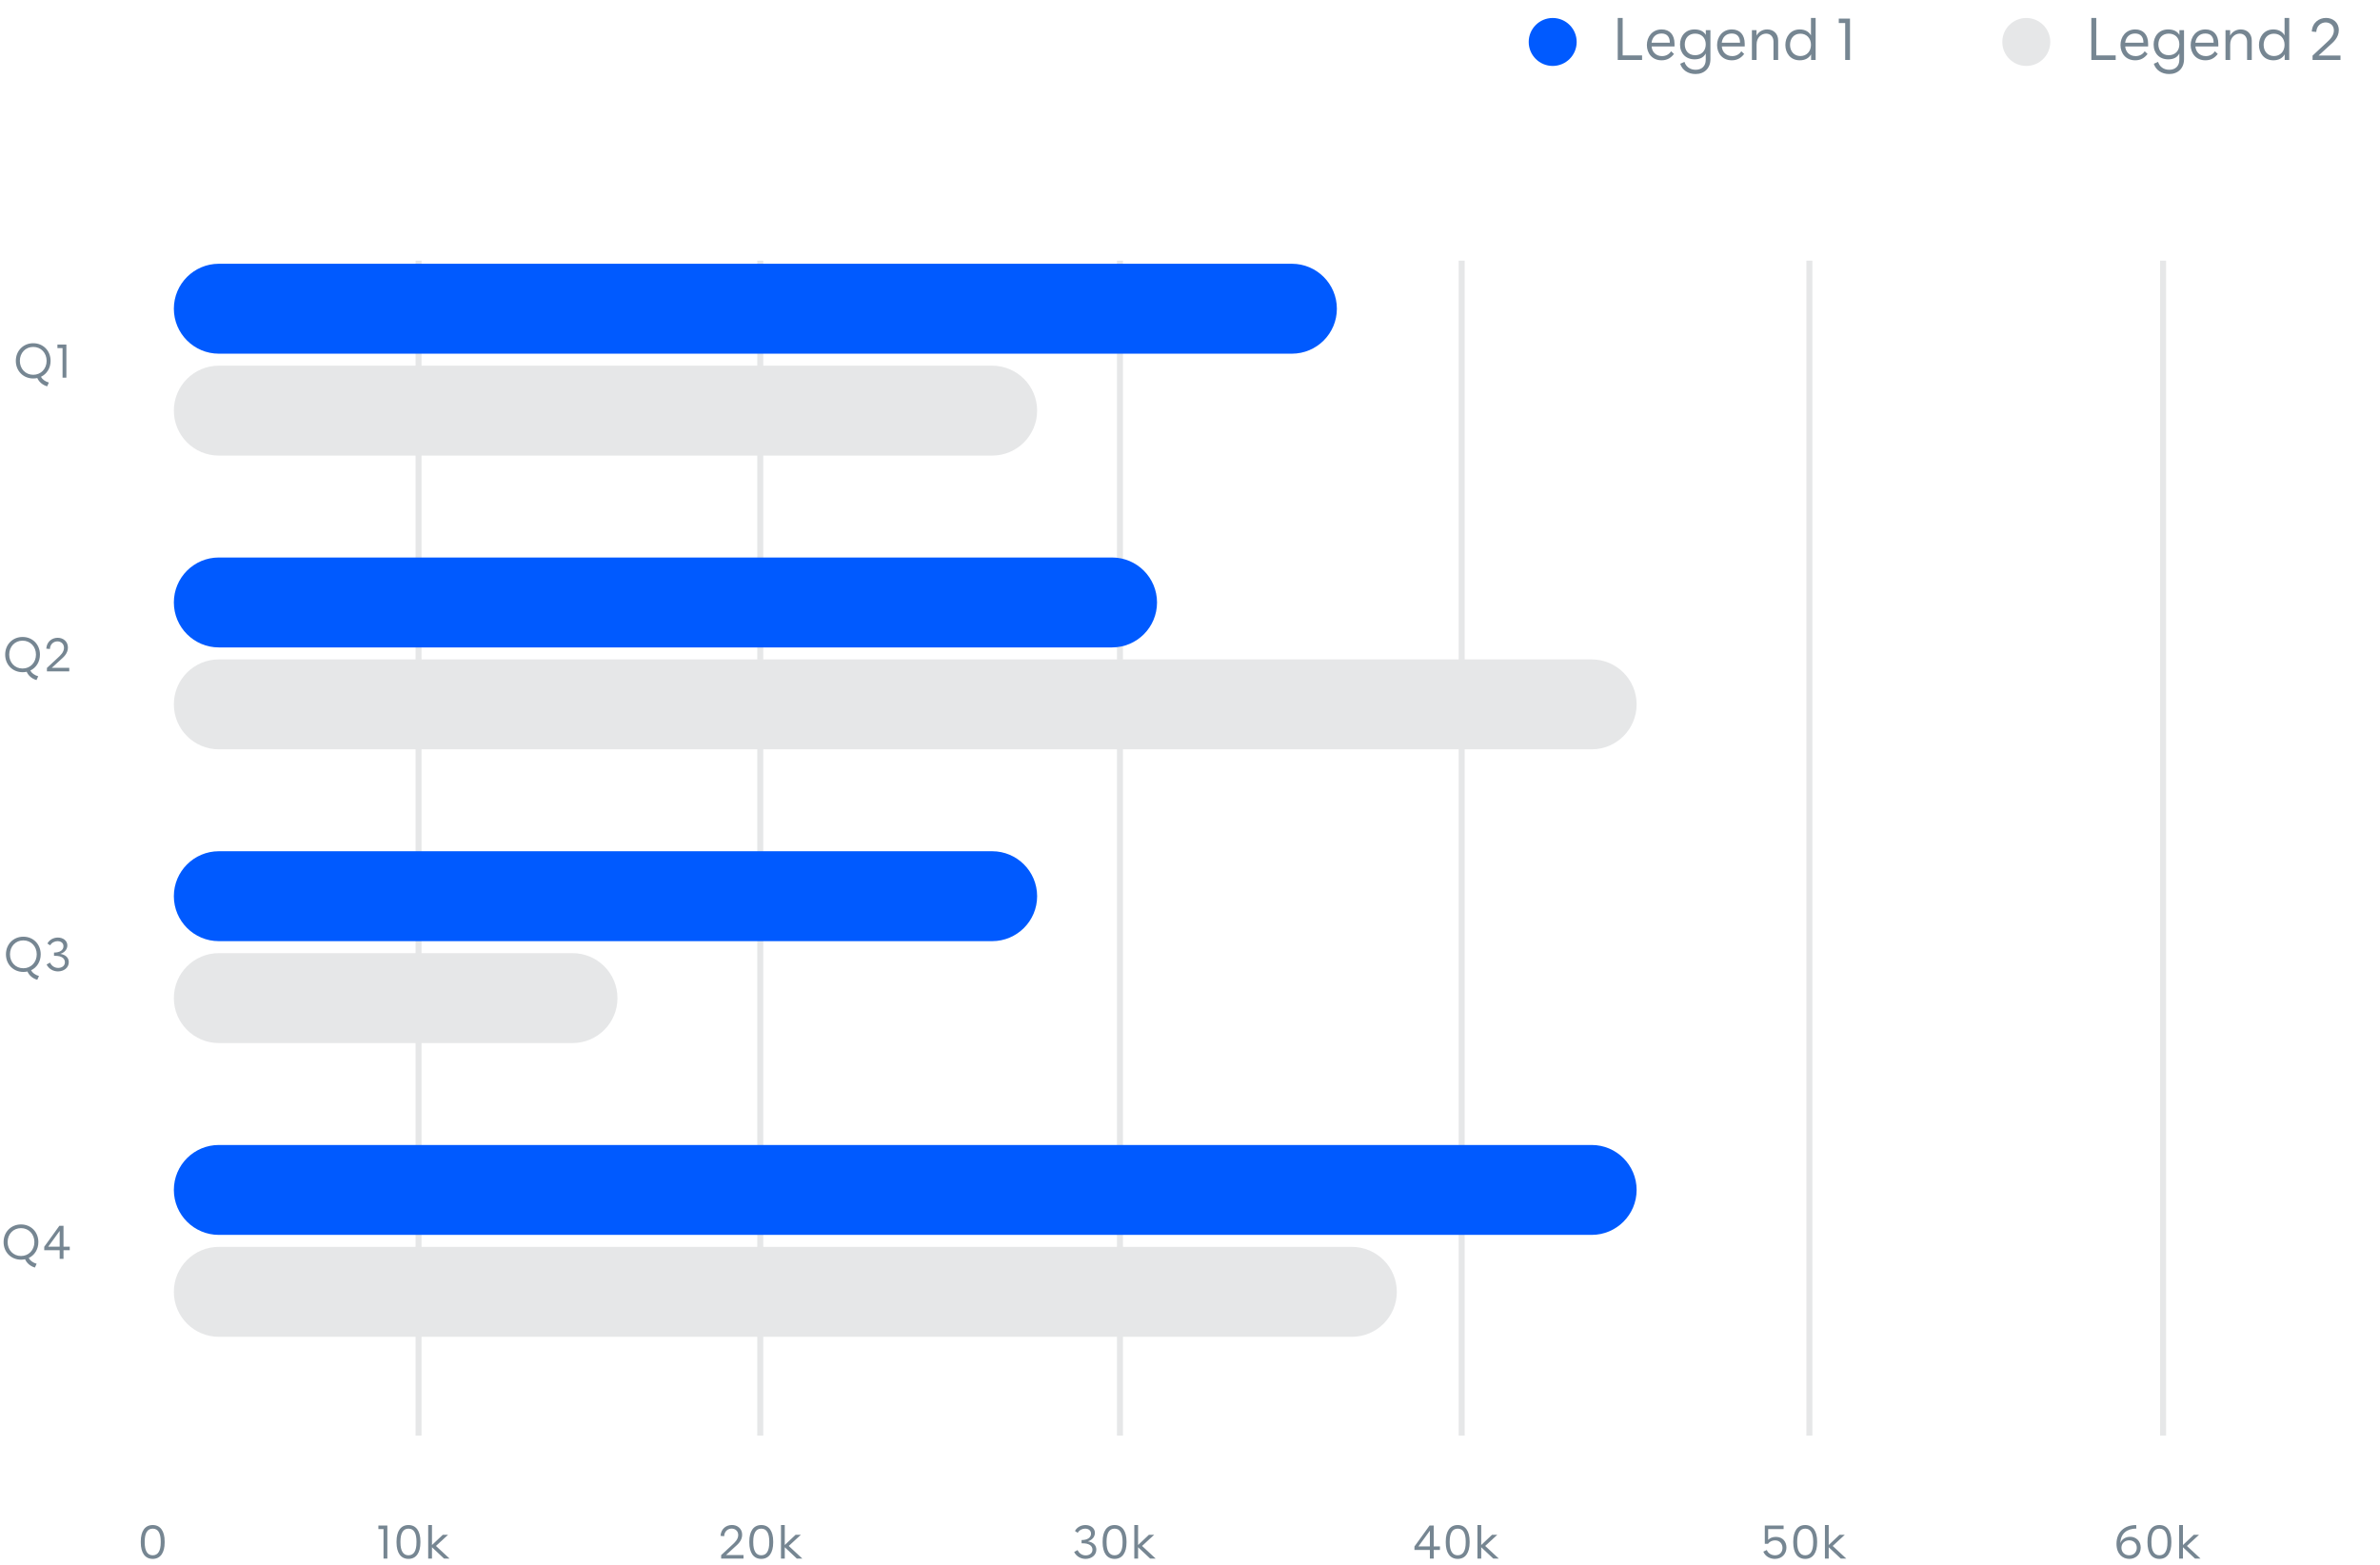
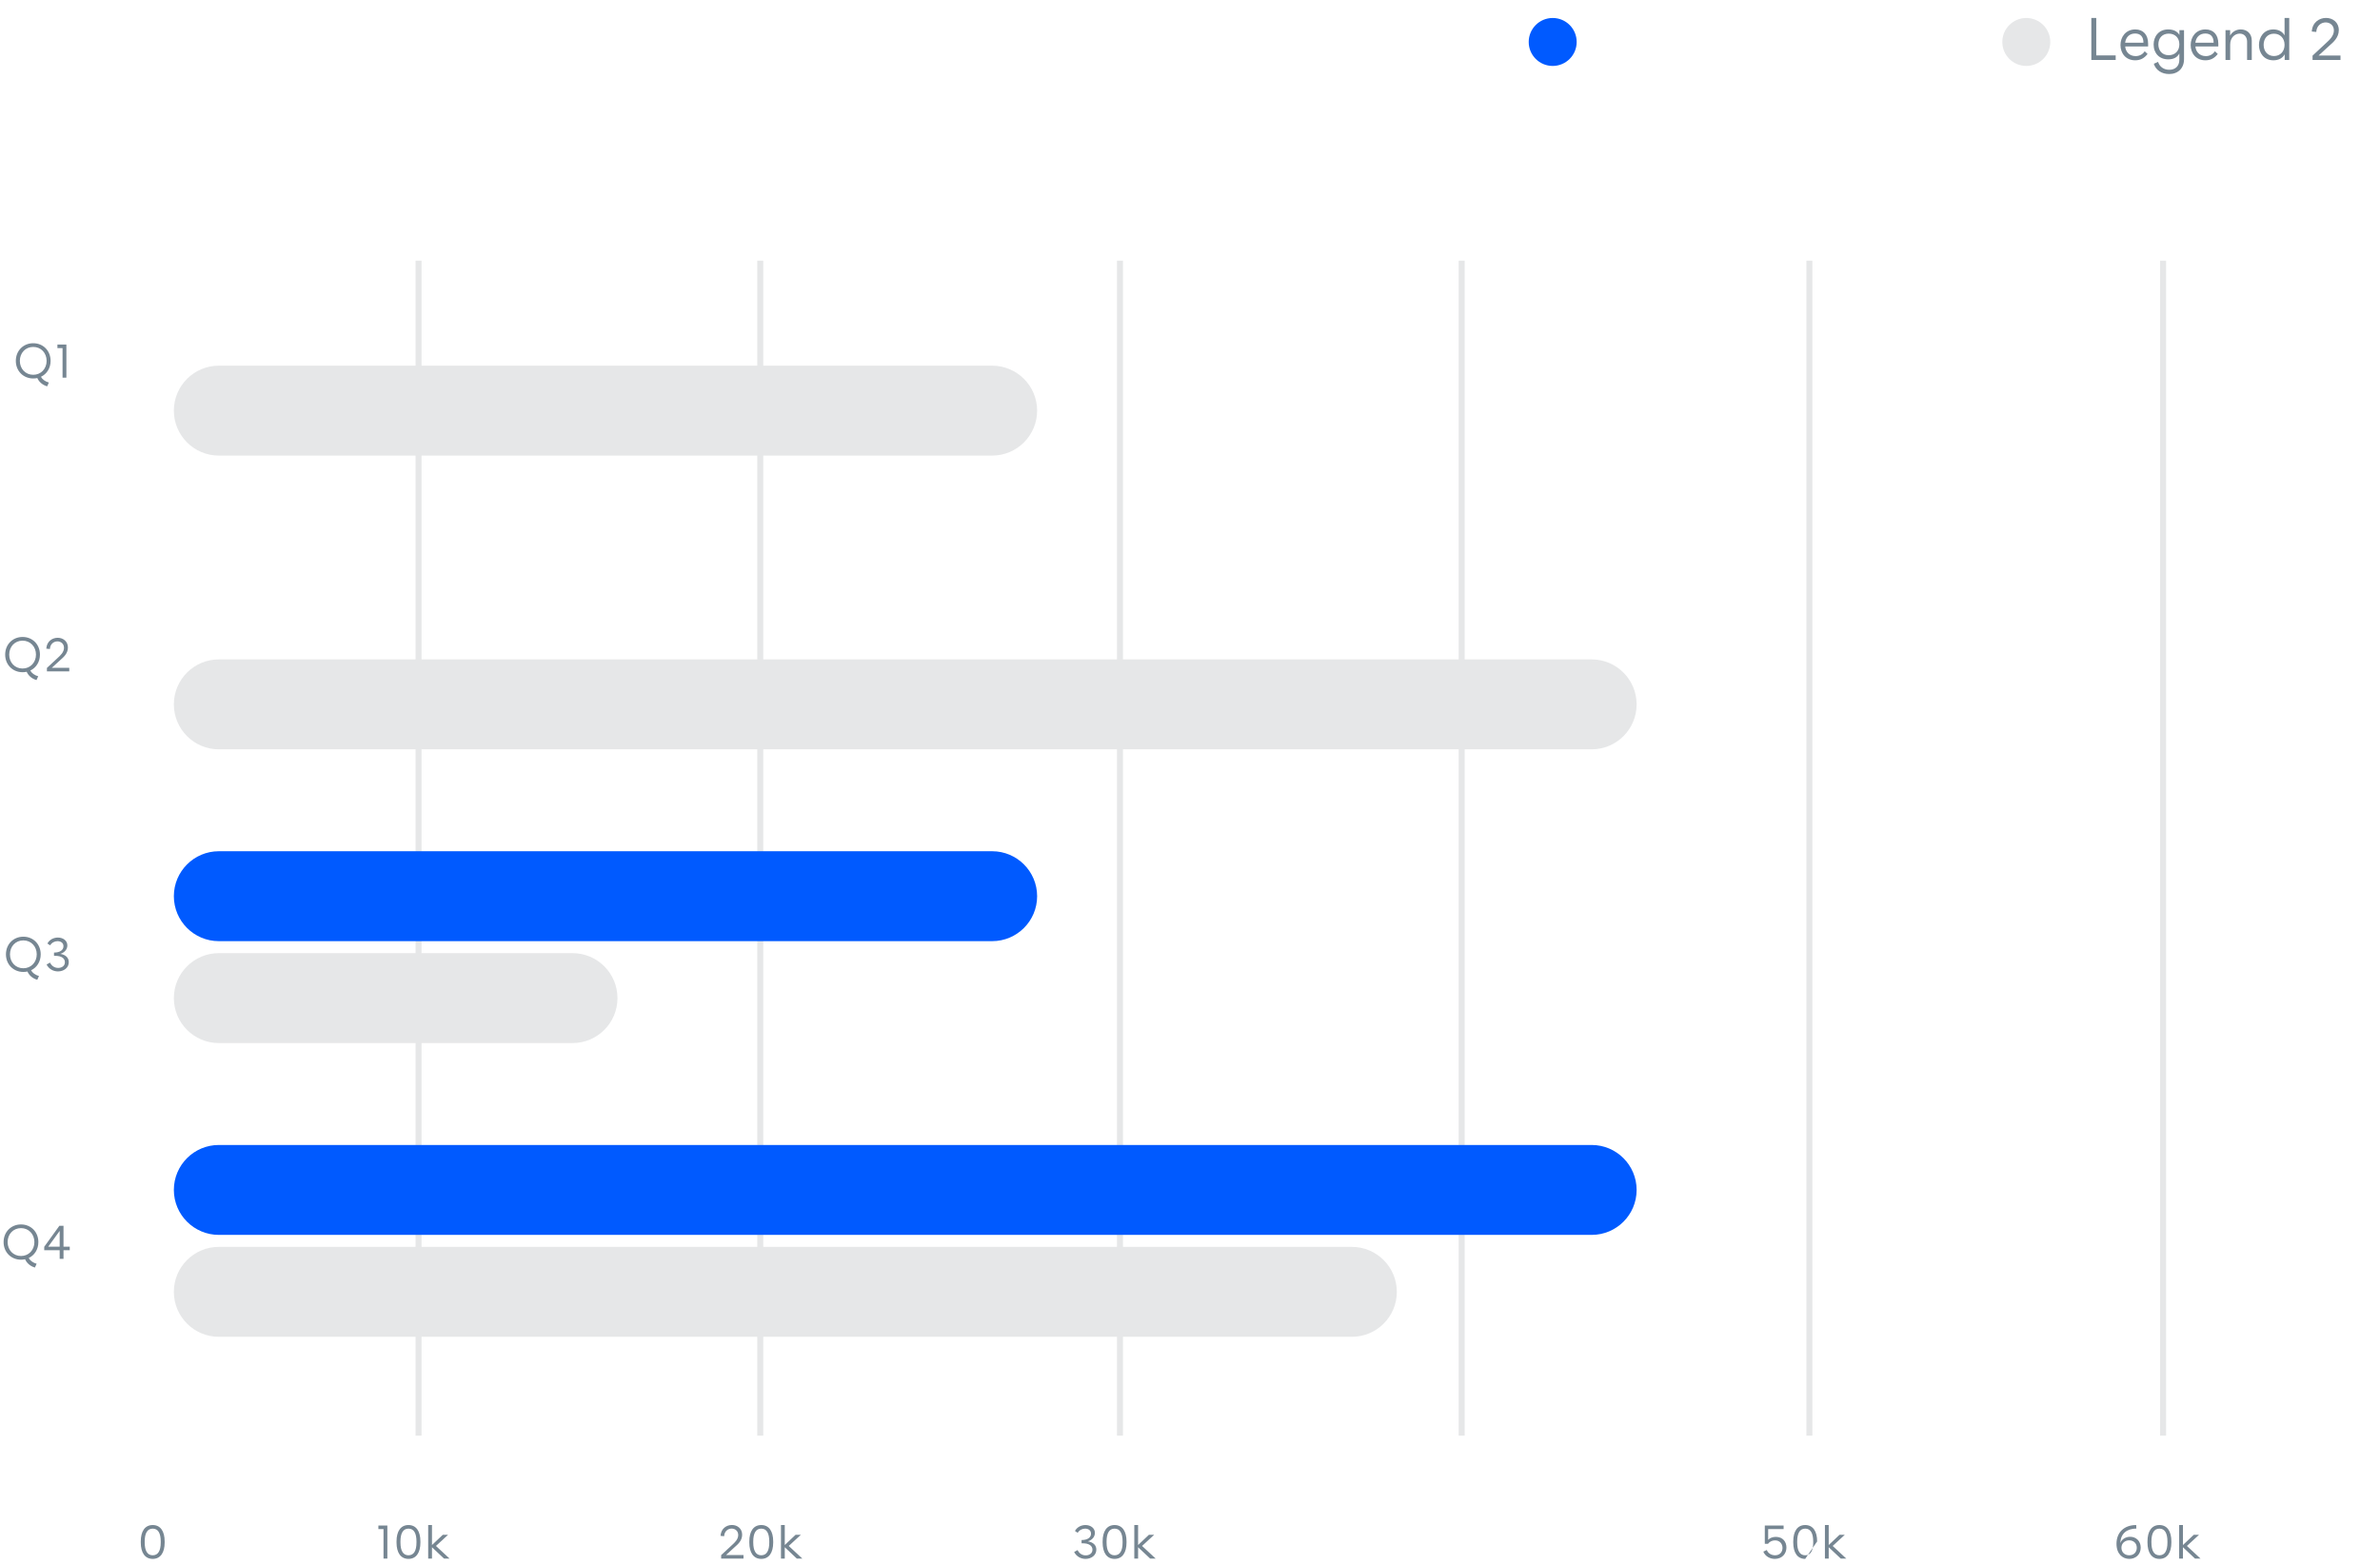
<svg xmlns="http://www.w3.org/2000/svg" width="397px" height="261px" viewBox="0 0 397 261" version="1.1">
  <title>Group 47</title>
  <g id="Brand-Guidelines" stroke="none" stroke-width="1" fill="none" fill-rule="evenodd">
    <g id="Icons-&amp;-illustrations-guidelines-v2" transform="translate(-414, -21682)">
      <g id="Group-47" transform="translate(414.6, 21682)">
        <g id="lines" transform="translate(67.4, 43)" stroke="#E6E7E8" stroke-linecap="square">
          <line x1="1.818" y1="195.982" x2="1.818" y2="0.982" id="Line-Copy-3" />
          <line x1="58.818" y1="195.982" x2="58.818" y2="0.982" id="Line-Copy-3" />
          <line x1="118.818" y1="195.982" x2="118.818" y2="0.982" id="Line-Copy-3" />
          <line x1="175.818" y1="195.982" x2="175.818" y2="0.982" id="Line-Copy-3" />
          <line x1="233.818" y1="195.982" x2="233.818" y2="0.982" id="Line-Copy-3" />
          <line x1="292.818" y1="195.982" x2="292.818" y2="0.982" id="Line-Copy-3" />
        </g>
        <g id="bars" transform="translate(28.4, 44)">
          <g id="4" transform="translate(0, 147)">
            <path d="M-1.13686838e-13,7.5 C-1.13686838e-13,3.358 3.356,2.72488232e-14 7.503,2.57999143e-14 L236.497,-5.42216238e-14 C240.641,-5.56696012e-14 244,3.366 244,7.5 L244,7.5 C244,11.642 240.644,15 236.497,15 L7.503,15 C3.359,15 -1.13686838e-13,11.634 -1.13686838e-13,7.5 L-1.13686838e-13,7.5 Z" id="Rectangle-6" fill="#005AFF" transform="translate(122, 7.5) rotate(-180) translate(-122, -7.5) " />
            <path d="M-1.13686838e-13,24.5 C-1.13686838e-13,20.358 3.35,17 7.502,17 L196.498,17 C200.641,17 204,20.366 204,24.5 L204,24.5 C204,28.642 200.65,32 196.498,32 L7.502,32 C3.359,32 -1.13686838e-13,28.634 -1.13686838e-13,24.5 L-1.13686838e-13,24.5 Z" id="Rectangle-6" fill="#E6E7E8" transform="translate(102, 24.5) rotate(-180) translate(-102, -24.5) " />
          </g>
          <g id="3" transform="translate(0, 98)">
            <path d="M0,7.5 C0,3.358 3.365,8.3594525e-14 7.502,8.29056432e-14 L136.498,6.142335e-14 C140.641,6.07334016e-14 144,3.366 144,7.5 L144,7.5 C144,11.642 140.635,15 136.498,15 L7.502,15 C3.359,15 0,11.634 0,7.5 L0,7.5 Z" id="Rectangle-6" fill="#005AFF" transform="translate(72, 7.5) rotate(-180) translate(-72, -7.5) " />
            <path d="M0,24.5 C0,20.358 3.36,17 7.503,17 L66.497,17 C70.641,17 74,20.366 74,24.5 L74,24.5 C74,28.642 70.64,32 66.497,32 L7.503,32 C3.359,32 0,28.634 0,24.5 L0,24.5 Z" id="Rectangle-6" fill="#E6E7E8" transform="translate(37, 24.5) rotate(-180) translate(-37, -24.5) " />
          </g>
          <g id="2" transform="translate(0, 49)">
-             <path d="M0,7.5 C0,3.358 3.35,5.59724984e-14 7.5,5.48937866e-14 L156.5,1.6160487e-14 C160.642,1.50837348e-14 164,3.366 164,7.5 L164,7.5 C164,11.642 160.65,15 156.5,15 L7.5,15 C3.358,15 0,11.634 0,7.5 L0,7.5 Z" id="Rectangle-6" fill="#005AFF" transform="translate(82, 7.5) rotate(-180) translate(-82, -7.5) " />
            <path d="M0,24.5 C0,20.358 3.356,17 7.503,17 L236.497,17 C240.641,17 244,20.366 244,24.5 L244,24.5 C244,28.642 240.644,32 236.497,32 L7.503,32 C3.359,32 0,28.634 0,24.5 L0,24.5 Z" id="Rectangle-6" fill="#E6E7E8" transform="translate(122, 24.5) rotate(-180) translate(-122, -24.5) " />
          </g>
          <g id="1">
-             <path d="M0,7.5 C0,3.358 3.367,1.59132419e-14 7.501,1.5686139e-14 L186.499,5.85218772e-15 C190.642,5.62459399e-15 194,3.366 194,7.5 L194,7.5 C194,11.642 190.633,15 186.499,15 L7.501,15 C3.358,15 0,11.634 0,7.5 L0,7.5 Z" id="Rectangle-6" fill="#005AFF" transform="translate(97, 7.5) rotate(-180) translate(-97, -7.5) " />
            <path d="M0,24.5 C0,20.358 3.365,17 7.502,17 L136.498,17 C140.641,17 144,20.366 144,24.5 L144,24.5 C144,28.642 140.635,32 136.498,32 L7.502,32 C3.359,32 0,28.634 0,24.5 L0,24.5 Z" id="Rectangle-6" fill="#E6E7E8" transform="translate(72, 24.5) rotate(-180) translate(-72, -24.5) " />
          </g>
        </g>
        <path d="M64.013,260 L64.013,254.48 L62.517,254.48 L62.517,255.072 L63.373,255.072 L63.373,260 L64.013,260 Z M67.535,260.048 C68.831,260.048 69.527,259.008 69.527,257.312 L69.527,257.136 C69.527,255.44 68.831,254.4 67.535,254.4 C66.239,254.4 65.543,255.44 65.543,257.136 L65.543,257.312 C65.543,259.008 66.239,260.048 67.535,260.048 Z M67.535,259.448 C66.639,259.448 66.199,258.68 66.199,257.312 L66.199,257.136 C66.199,255.768 66.639,255 67.535,255 C68.439,255 68.871,255.768 68.871,257.136 L68.871,257.312 C68.871,258.68 68.439,259.448 67.535,259.448 Z M71.457,260 L71.457,258.104 L73.473,260 L74.393,260 L72.121,257.888 L74.145,256.024 L73.265,256.024 L71.457,257.736 L71.457,254.4 L70.825,254.4 L70.825,260 L71.457,260 Z" id="10k" fill="#768692" fill-rule="nonzero" />
        <path d="M24.874,260.048 C26.17,260.048 26.866,259.008 26.866,257.312 L26.866,257.136 C26.866,255.44 26.17,254.4 24.874,254.4 C23.578,254.4 22.882,255.44 22.882,257.136 L22.882,257.312 C22.882,259.008 23.578,260.048 24.874,260.048 Z M24.874,259.448 C23.978,259.448 23.538,258.68 23.538,257.312 L23.538,257.136 C23.538,255.768 23.978,255 24.874,255 C25.778,255 26.21,255.768 26.21,257.136 L26.21,257.312 C26.21,258.68 25.778,259.448 24.874,259.448 Z" id="0" fill="#768692" fill-rule="nonzero" />
        <path d="M5.224,211.448 L5.512,210.816 C4.896,210.64 4.416,210.288 4.192,209.856 C5.168,209.392 5.8,208.408 5.8,207.2 C5.8,205.512 4.568,204.256 2.904,204.256 C1.24,204.256 -1.98951966e-13,205.512 -1.98951966e-13,207.2 C-1.98951966e-13,208.88 1.24,210.136 2.904,210.136 C3.136,210.136 3.368,210.112 3.584,210.064 C3.864,210.712 4.456,211.224 5.224,211.448 Z M2.904,209.52 C1.616,209.52 0.672,208.528 0.672,207.2 C0.672,205.864 1.616,204.872 2.904,204.872 C4.184,204.872 5.136,205.864 5.136,207.2 C5.136,208.528 4.184,209.52 2.904,209.52 Z M9.994,210 L9.994,208.56 L11.034,208.56 L11.034,207.968 L9.994,207.968 L9.994,204.48 L9.306,204.48 L6.778,207.984 L6.778,208.56 L9.354,208.56 L9.354,210 L9.994,210 Z M9.354,207.968 L7.442,207.968 L9.354,205.336 L9.354,207.968 Z" id="Q4" fill="#768692" fill-rule="nonzero" />
        <path d="M5.616,163.448 L5.904,162.816 C5.288,162.64 4.808,162.288 4.584,161.856 C5.56,161.392 6.192,160.408 6.192,159.2 C6.192,157.512 4.96,156.256 3.296,156.256 C1.632,156.256 0.392,157.512 0.392,159.2 C0.392,160.88 1.632,162.136 3.296,162.136 C3.528,162.136 3.76,162.112 3.976,162.064 C4.256,162.712 4.848,163.224 5.616,163.448 Z M3.296,161.52 C2.008,161.52 1.064,160.528 1.064,159.2 C1.064,157.864 2.008,156.872 3.296,156.872 C4.576,156.872 5.528,157.864 5.528,159.2 C5.528,160.528 4.576,161.52 3.296,161.52 Z M9.074,162.048 C10.026,162.048 10.874,161.456 10.874,160.504 C10.874,159.744 10.33,159.264 9.458,159.12 C10.162,158.92 10.634,158.36 10.634,157.712 C10.634,156.896 9.906,156.4 9.058,156.4 C8.362,156.4 7.666,156.728 7.306,157.392 L7.762,157.696 C8.05,157.224 8.538,157 9.002,157 C9.53,157 9.986,157.28 9.986,157.84 C9.986,158.504 9.378,158.904 8.41,158.904 L8.41,159.448 L8.634,159.448 C9.65,159.448 10.226,159.864 10.226,160.52 C10.226,161.128 9.706,161.464 9.106,161.464 C8.554,161.464 8.034,161.184 7.746,160.576 L7.17,160.896 C7.562,161.672 8.322,162.048 9.074,162.048 Z" id="Q3" fill="#768692" fill-rule="nonzero" />
        <path d="M5.488,113.448 L5.776,112.816 C5.16,112.64 4.68,112.288 4.456,111.856 C5.432,111.392 6.064,110.408 6.064,109.2 C6.064,107.512 4.832,106.256 3.168,106.256 C1.504,106.256 0.264,107.512 0.264,109.2 C0.264,110.88 1.504,112.136 3.168,112.136 C3.4,112.136 3.632,112.112 3.848,112.064 C4.128,112.712 4.72,113.224 5.488,113.448 Z M3.168,111.52 C1.88,111.52 0.936,110.528 0.936,109.2 C0.936,107.864 1.88,106.872 3.168,106.872 C4.448,106.872 5.4,107.864 5.4,109.2 C5.4,110.528 4.448,111.52 3.168,111.52 Z M10.954,112 L10.954,111.408 L8.034,111.408 L9.53,110.04 C9.922,109.688 10.73,109.056 10.73,108.016 C10.73,106.984 9.922,106.392 9.026,106.392 C8.122,106.392 7.202,106.976 7.122,108.208 L7.722,108.264 C7.77,107.408 8.386,106.992 8.978,106.992 C9.538,106.992 10.074,107.368 10.074,108.064 C10.074,108.8 9.466,109.344 9.074,109.704 L7.226,111.424 L7.226,112 L10.954,112 Z" id="Q2" fill="#768692" fill-rule="nonzero" />
        <path d="M7.264,64.448 L7.552,63.816 C6.936,63.64 6.456,63.288 6.232,62.856 C7.208,62.392 7.84,61.408 7.84,60.2 C7.84,58.512 6.608,57.256 4.944,57.256 C3.28,57.256 2.04,58.512 2.04,60.2 C2.04,61.88 3.28,63.136 4.944,63.136 C5.176,63.136 5.408,63.112 5.624,63.064 C5.904,63.712 6.496,64.224 7.264,64.448 Z M4.944,62.52 C3.656,62.52 2.712,61.528 2.712,60.2 C2.712,58.864 3.656,57.872 4.944,57.872 C6.224,57.872 7.176,58.864 7.176,60.2 C7.176,61.528 6.224,62.52 4.944,62.52 Z M10.474,63 L10.474,57.48 L8.978,57.48 L8.978,58.072 L9.834,58.072 L9.834,63 L10.474,63 Z" id="Q1" fill="#768692" fill-rule="nonzero" />
        <path d="M123.421,260 L123.421,259.408 L120.501,259.408 L121.997,258.04 C122.389,257.688 123.197,257.056 123.197,256.016 C123.197,254.984 122.389,254.392 121.493,254.392 C120.589,254.392 119.669,254.976 119.589,256.208 L120.189,256.264 C120.237,255.408 120.853,254.992 121.445,254.992 C122.005,254.992 122.541,255.368 122.541,256.064 C122.541,256.8 121.933,257.344 121.541,257.704 L119.693,259.424 L119.693,260 L123.421,260 Z M126.383,260.048 C127.679,260.048 128.375,259.008 128.375,257.312 L128.375,257.136 C128.375,255.44 127.679,254.4 126.383,254.4 C125.087,254.4 124.391,255.44 124.391,257.136 L124.391,257.312 C124.391,259.008 125.087,260.048 126.383,260.048 Z M126.383,259.448 C125.487,259.448 125.047,258.68 125.047,257.312 L125.047,257.136 C125.047,255.768 125.487,255 126.383,255 C127.287,255 127.719,255.768 127.719,257.136 L127.719,257.312 C127.719,258.68 127.287,259.448 126.383,259.448 Z M130.305,260 L130.305,258.104 L132.321,260 L133.241,260 L130.969,257.888 L132.993,256.024 L132.113,256.024 L130.305,257.736 L130.305,254.4 L129.673,254.4 L129.673,260 L130.305,260 Z" id="20k" fill="#768692" fill-rule="nonzero" />
        <path d="M180.477,260.048 C181.429,260.048 182.277,259.456 182.277,258.504 C182.277,257.744 181.733,257.264 180.861,257.12 C181.565,256.92 182.037,256.36 182.037,255.712 C182.037,254.896 181.309,254.4 180.461,254.4 C179.765,254.4 179.069,254.728 178.709,255.392 L179.165,255.696 C179.453,255.224 179.941,255 180.405,255 C180.933,255 181.389,255.28 181.389,255.84 C181.389,256.504 180.781,256.904 179.813,256.904 L179.813,257.448 L180.037,257.448 C181.053,257.448 181.629,257.864 181.629,258.52 C181.629,259.128 181.109,259.464 180.509,259.464 C179.957,259.464 179.437,259.184 179.149,258.576 L178.573,258.896 C178.965,259.672 179.725,260.048 180.477,260.048 Z M185.319,260.048 C186.615,260.048 187.311,259.008 187.311,257.312 L187.311,257.136 C187.311,255.44 186.615,254.4 185.319,254.4 C184.023,254.4 183.327,255.44 183.327,257.136 L183.327,257.312 C183.327,259.008 184.023,260.048 185.319,260.048 Z M185.319,259.448 C184.423,259.448 183.983,258.68 183.983,257.312 L183.983,257.136 C183.983,255.768 184.423,255 185.319,255 C186.223,255 186.655,255.768 186.655,257.136 L186.655,257.312 C186.655,258.68 186.223,259.448 185.319,259.448 Z M189.241,260 L189.241,258.104 L191.257,260 L192.177,260 L189.905,257.888 L191.929,256.024 L191.049,256.024 L189.241,257.736 L189.241,254.4 L188.609,254.4 L188.609,260 L189.241,260 Z" id="30k" fill="#768692" fill-rule="nonzero" />
-         <path d="M238.553,260 L238.553,258.56 L239.593,258.56 L239.593,257.968 L238.553,257.968 L238.553,254.48 L237.865,254.48 L235.337,257.984 L235.337,258.56 L237.913,258.56 L237.913,260 L238.553,260 Z M237.913,257.968 L236.001,257.968 L237.913,255.336 L237.913,257.968 Z M242.555,260.048 C243.851,260.048 244.547,259.008 244.547,257.312 L244.547,257.136 C244.547,255.44 243.851,254.4 242.555,254.4 C241.259,254.4 240.563,255.44 240.563,257.136 L240.563,257.312 C240.563,259.008 241.259,260.048 242.555,260.048 Z M242.555,259.448 C241.659,259.448 241.219,258.68 241.219,257.312 L241.219,257.136 C241.219,255.768 241.659,255 242.555,255 C243.459,255 243.891,255.768 243.891,257.136 L243.891,257.312 C243.891,258.68 243.459,259.448 242.555,259.448 Z M246.477,260 L246.477,258.104 L248.493,260 L249.413,260 L247.141,257.888 L249.165,256.024 L248.285,256.024 L246.477,257.736 L246.477,254.4 L245.845,254.4 L245.845,260 L246.477,260 Z" id="40k" fill="#768692" fill-rule="nonzero" />
-         <path d="M295.453,260.048 C296.677,260.048 297.389,259.168 297.389,258.152 C297.389,257.232 296.821,256.376 295.629,256.376 C295.101,256.376 294.645,256.544 294.341,256.864 L294.341,255.072 L296.917,255.072 L296.917,254.48 L293.781,254.48 L293.781,257.528 L294.317,257.528 C294.581,257.168 295.013,256.96 295.493,256.96 C296.309,256.96 296.733,257.568 296.733,258.216 C296.733,258.864 296.325,259.448 295.493,259.448 C294.909,259.448 294.317,259.136 294.117,258.56 L293.533,258.84 C293.869,259.648 294.661,260.048 295.453,260.048 Z M300.519,260.048 C301.815,260.048 302.511,259.008 302.511,257.312 L302.511,257.136 C302.511,255.44 301.815,254.4 300.519,254.4 C299.223,254.4 298.527,255.44 298.527,257.136 L298.527,257.312 C298.527,259.008 299.223,260.048 300.519,260.048 Z M300.519,259.448 C299.623,259.448 299.183,258.68 299.183,257.312 L299.183,257.136 C299.183,255.768 299.623,255 300.519,255 C301.423,255 301.855,255.768 301.855,257.136 L301.855,257.312 C301.855,258.68 301.423,259.448 300.519,259.448 Z M304.441,260 L304.441,258.104 L306.457,260 L307.377,260 L305.105,257.888 L307.129,256.024 L306.249,256.024 L304.441,257.736 L304.441,254.4 L303.809,254.4 L303.809,260 L304.441,260 Z" id="50k" fill="#768692" fill-rule="nonzero" />
+         <path d="M295.453,260.048 C296.677,260.048 297.389,259.168 297.389,258.152 C297.389,257.232 296.821,256.376 295.629,256.376 C295.101,256.376 294.645,256.544 294.341,256.864 L294.341,255.072 L296.917,255.072 L296.917,254.48 L293.781,254.48 L293.781,257.528 L294.317,257.528 C294.581,257.168 295.013,256.96 295.493,256.96 C296.309,256.96 296.733,257.568 296.733,258.216 C296.733,258.864 296.325,259.448 295.493,259.448 C294.909,259.448 294.317,259.136 294.117,258.56 L293.533,258.84 C293.869,259.648 294.661,260.048 295.453,260.048 Z M300.519,260.048 L302.511,257.136 C302.511,255.44 301.815,254.4 300.519,254.4 C299.223,254.4 298.527,255.44 298.527,257.136 L298.527,257.312 C298.527,259.008 299.223,260.048 300.519,260.048 Z M300.519,259.448 C299.623,259.448 299.183,258.68 299.183,257.312 L299.183,257.136 C299.183,255.768 299.623,255 300.519,255 C301.423,255 301.855,255.768 301.855,257.136 L301.855,257.312 C301.855,258.68 301.423,259.448 300.519,259.448 Z M304.441,260 L304.441,258.104 L306.457,260 L307.377,260 L305.105,257.888 L307.129,256.024 L306.249,256.024 L304.441,257.736 L304.441,254.4 L303.809,254.4 L303.809,260 L304.441,260 Z" id="50k" fill="#768692" fill-rule="nonzero" />
        <path d="M354.581,260.048 C355.597,260.048 356.485,259.36 356.485,258.168 C356.485,257.064 355.709,256.36 354.725,256.36 C354.021,256.36 353.317,256.736 353.085,257.416 C353.149,255.784 354.197,255 355.757,254.992 L355.733,254.4 C353.693,254.4 352.445,255.656 352.445,257.528 C352.445,259.232 353.469,260.048 354.581,260.048 Z M354.573,259.448 C353.789,259.448 353.269,258.912 353.269,258.184 C353.269,257.384 353.917,256.952 354.565,256.952 C355.205,256.952 355.829,257.36 355.829,258.192 C355.829,258.904 355.357,259.448 354.573,259.448 Z M359.607,260.048 C360.903,260.048 361.599,259.008 361.599,257.312 L361.599,257.136 C361.599,255.44 360.903,254.4 359.607,254.4 C358.311,254.4 357.615,255.44 357.615,257.136 L357.615,257.312 C357.615,259.008 358.311,260.048 359.607,260.048 Z M359.607,259.448 C358.711,259.448 358.271,258.68 358.271,257.312 L358.271,257.136 C358.271,255.768 358.711,255 359.607,255 C360.511,255 360.943,255.768 360.943,257.136 L360.943,257.312 C360.943,258.68 360.511,259.448 359.607,259.448 Z M363.529,260 L363.529,258.104 L365.545,260 L366.465,260 L364.193,257.888 L366.217,256.024 L365.337,256.024 L363.529,257.736 L363.529,254.4 L362.897,254.4 L362.897,260 L363.529,260 Z" id="60k" fill="#768692" fill-rule="nonzero" />
        <g id="legends" transform="translate(254.4, 0)">
          <g id="2" transform="translate(79, 0)">
            <path d="M18.91,10 L18.91,9.24 L15.67,9.24 L15.67,3 L14.85,3 L14.85,10 L18.91,10 Z M22.17,10.06 C23.06,10.06 23.71,9.68 24.23,9 L23.75,8.55 C23.44,9.05 22.89,9.36 22.24,9.36 C21.16,9.36 20.55,8.58 20.5,7.75 L24.32,7.75 L24.32,7.28 C24.32,5.82 23.53,4.91 22.18,4.91 C20.59,4.91 19.71,6.16 19.71,7.52 C19.71,8.85 20.56,10.06 22.17,10.06 Z M23.54,7.12 L20.49,7.12 C20.6,6.26 21.15,5.59 22.15,5.59 C23.05,5.59 23.54,6.13 23.54,7.12 Z M27.83,12.35 C29.31,12.35 30.31,11.38 30.31,9.88 L30.31,5.03 L29.54,5.03 L29.54,5.83 C29.2,5.22 28.54,4.91 27.66,4.91 C26.08,4.91 25.24,6.1 25.24,7.42 C25.24,8.91 26.21,9.9 27.67,9.9 C28.56,9.9 29.18,9.58 29.53,8.92 L29.53,9.97 C29.53,11 28.88,11.64 27.85,11.64 C26.95,11.64 26.24,11.16 25.98,10.32 L25.27,10.64 C25.6,11.69 26.58,12.35 27.83,12.35 Z M27.76,9.21 C26.61,9.21 26.03,8.38 26.03,7.4 C26.03,6.31 26.73,5.61 27.76,5.61 C28.82,5.61 29.53,6.31 29.53,7.4 C29.53,8.49 28.81,9.21 27.76,9.21 Z M33.88,10.06 C34.77,10.06 35.42,9.68 35.94,9 L35.46,8.55 C35.15,9.05 34.6,9.36 33.95,9.36 C32.87,9.36 32.26,8.58 32.21,7.75 L36.03,7.75 L36.03,7.28 C36.03,5.82 35.24,4.91 33.89,4.91 C32.3,4.91 31.42,6.16 31.42,7.52 C31.42,8.85 32.27,10.06 33.88,10.06 Z M35.25,7.12 L32.2,7.12 C32.31,6.26 32.86,5.59 33.86,5.59 C34.76,5.59 35.25,6.13 35.25,7.12 Z M38.01,10 L38.01,7.43 C38.01,6.22 38.83,5.61 39.6,5.61 C40.32,5.61 40.83,6.12 40.83,6.95 L40.83,10 L41.61,10 L41.61,6.76 C41.61,5.61 40.83,4.91 39.78,4.91 C38.99,4.91 38.32,5.32 38,5.95 L38,5.03 L37.23,5.03 L37.23,10 L38.01,10 Z M45.22,10.06 C46.08,10.06 46.74,9.71 47.1,9.06 L47.1,10 L47.86,10 L47.86,3 L47.08,3 L47.08,5.9 C46.73,5.27 46.07,4.91 45.21,4.91 C43.63,4.91 42.81,6.18 42.81,7.5 C42.81,8.83 43.63,10.06 45.22,10.06 Z M45.31,9.35 C44.29,9.35 43.59,8.58 43.59,7.48 C43.59,6.5 44.17,5.62 45.31,5.62 C46.36,5.62 47.08,6.39 47.08,7.48 C47.08,8.58 46.36,9.35 45.31,9.35 Z M56.41,10 L56.41,9.26 L52.76,9.26 L54.63,7.55 C55.12,7.11 56.13,6.32 56.13,5.02 C56.13,3.73 55.12,2.99 54,2.99 C52.87,2.99 51.72,3.72 51.62,5.26 L52.37,5.33 C52.43,4.26 53.2,3.74 53.94,3.74 C54.64,3.74 55.31,4.21 55.31,5.08 C55.31,6 54.55,6.68 54.06,7.13 L51.75,9.28 L51.75,10 L56.41,10 Z" id="Legend2" fill="#768692" fill-rule="nonzero" />
            <circle id="Oval" fill="#E6E7E8" cx="4" cy="7" r="4" />
          </g>
          <g id="1">
-             <path d="M18.91,10 L18.91,9.24 L15.67,9.24 L15.67,3 L14.85,3 L14.85,10 L18.91,10 Z M22.17,10.06 C23.06,10.06 23.71,9.68 24.23,9 L23.75,8.55 C23.44,9.05 22.89,9.36 22.24,9.36 C21.16,9.36 20.55,8.58 20.5,7.75 L24.32,7.75 L24.32,7.28 C24.32,5.82 23.53,4.91 22.18,4.91 C20.59,4.91 19.71,6.16 19.71,7.52 C19.71,8.85 20.56,10.06 22.17,10.06 Z M23.54,7.12 L20.49,7.12 C20.6,6.26 21.15,5.59 22.15,5.59 C23.05,5.59 23.54,6.13 23.54,7.12 Z M27.83,12.35 C29.31,12.35 30.31,11.38 30.31,9.88 L30.31,5.03 L29.54,5.03 L29.54,5.83 C29.2,5.22 28.54,4.91 27.66,4.91 C26.08,4.91 25.24,6.1 25.24,7.42 C25.24,8.91 26.21,9.9 27.67,9.9 C28.56,9.9 29.18,9.58 29.53,8.92 L29.53,9.97 C29.53,11 28.88,11.64 27.85,11.64 C26.95,11.64 26.24,11.16 25.98,10.32 L25.27,10.64 C25.6,11.69 26.58,12.35 27.83,12.35 Z M27.76,9.21 C26.61,9.21 26.03,8.38 26.03,7.4 C26.03,6.31 26.73,5.61 27.76,5.61 C28.82,5.61 29.53,6.31 29.53,7.4 C29.53,8.49 28.81,9.21 27.76,9.21 Z M33.88,10.06 C34.77,10.06 35.42,9.68 35.94,9 L35.46,8.55 C35.15,9.05 34.6,9.36 33.95,9.36 C32.87,9.36 32.26,8.58 32.21,7.75 L36.03,7.75 L36.03,7.28 C36.03,5.82 35.24,4.91 33.89,4.91 C32.3,4.91 31.42,6.16 31.42,7.52 C31.42,8.85 32.27,10.06 33.88,10.06 Z M35.25,7.12 L32.2,7.12 C32.31,6.26 32.86,5.59 33.86,5.59 C34.76,5.59 35.25,6.13 35.25,7.12 Z M38.01,10 L38.01,7.43 C38.01,6.22 38.83,5.61 39.6,5.61 C40.32,5.61 40.83,6.12 40.83,6.95 L40.83,10 L41.61,10 L41.61,6.76 C41.61,5.61 40.83,4.91 39.78,4.91 C38.99,4.91 38.32,5.32 38,5.95 L38,5.03 L37.23,5.03 L37.23,10 L38.01,10 Z M45.22,10.06 C46.08,10.06 46.74,9.71 47.1,9.06 L47.1,10 L47.86,10 L47.86,3 L47.08,3 L47.08,5.9 C46.73,5.27 46.07,4.91 45.21,4.91 C43.63,4.91 42.81,6.18 42.81,7.5 C42.81,8.83 43.63,10.06 45.22,10.06 Z M45.31,9.35 C44.29,9.35 43.59,8.58 43.59,7.48 C43.59,6.5 44.17,5.62 45.31,5.62 C46.36,5.62 47.08,6.39 47.08,7.48 C47.08,8.58 46.36,9.35 45.31,9.35 Z M53.59,10 L53.59,3.1 L51.72,3.1 L51.72,3.84 L52.79,3.84 L52.79,10 L53.59,10 Z" id="Legend1" fill="#768692" fill-rule="nonzero" />
            <circle id="Oval" fill="#005AFF" cx="4" cy="7" r="4" />
          </g>
        </g>
      </g>
    </g>
  </g>
</svg>